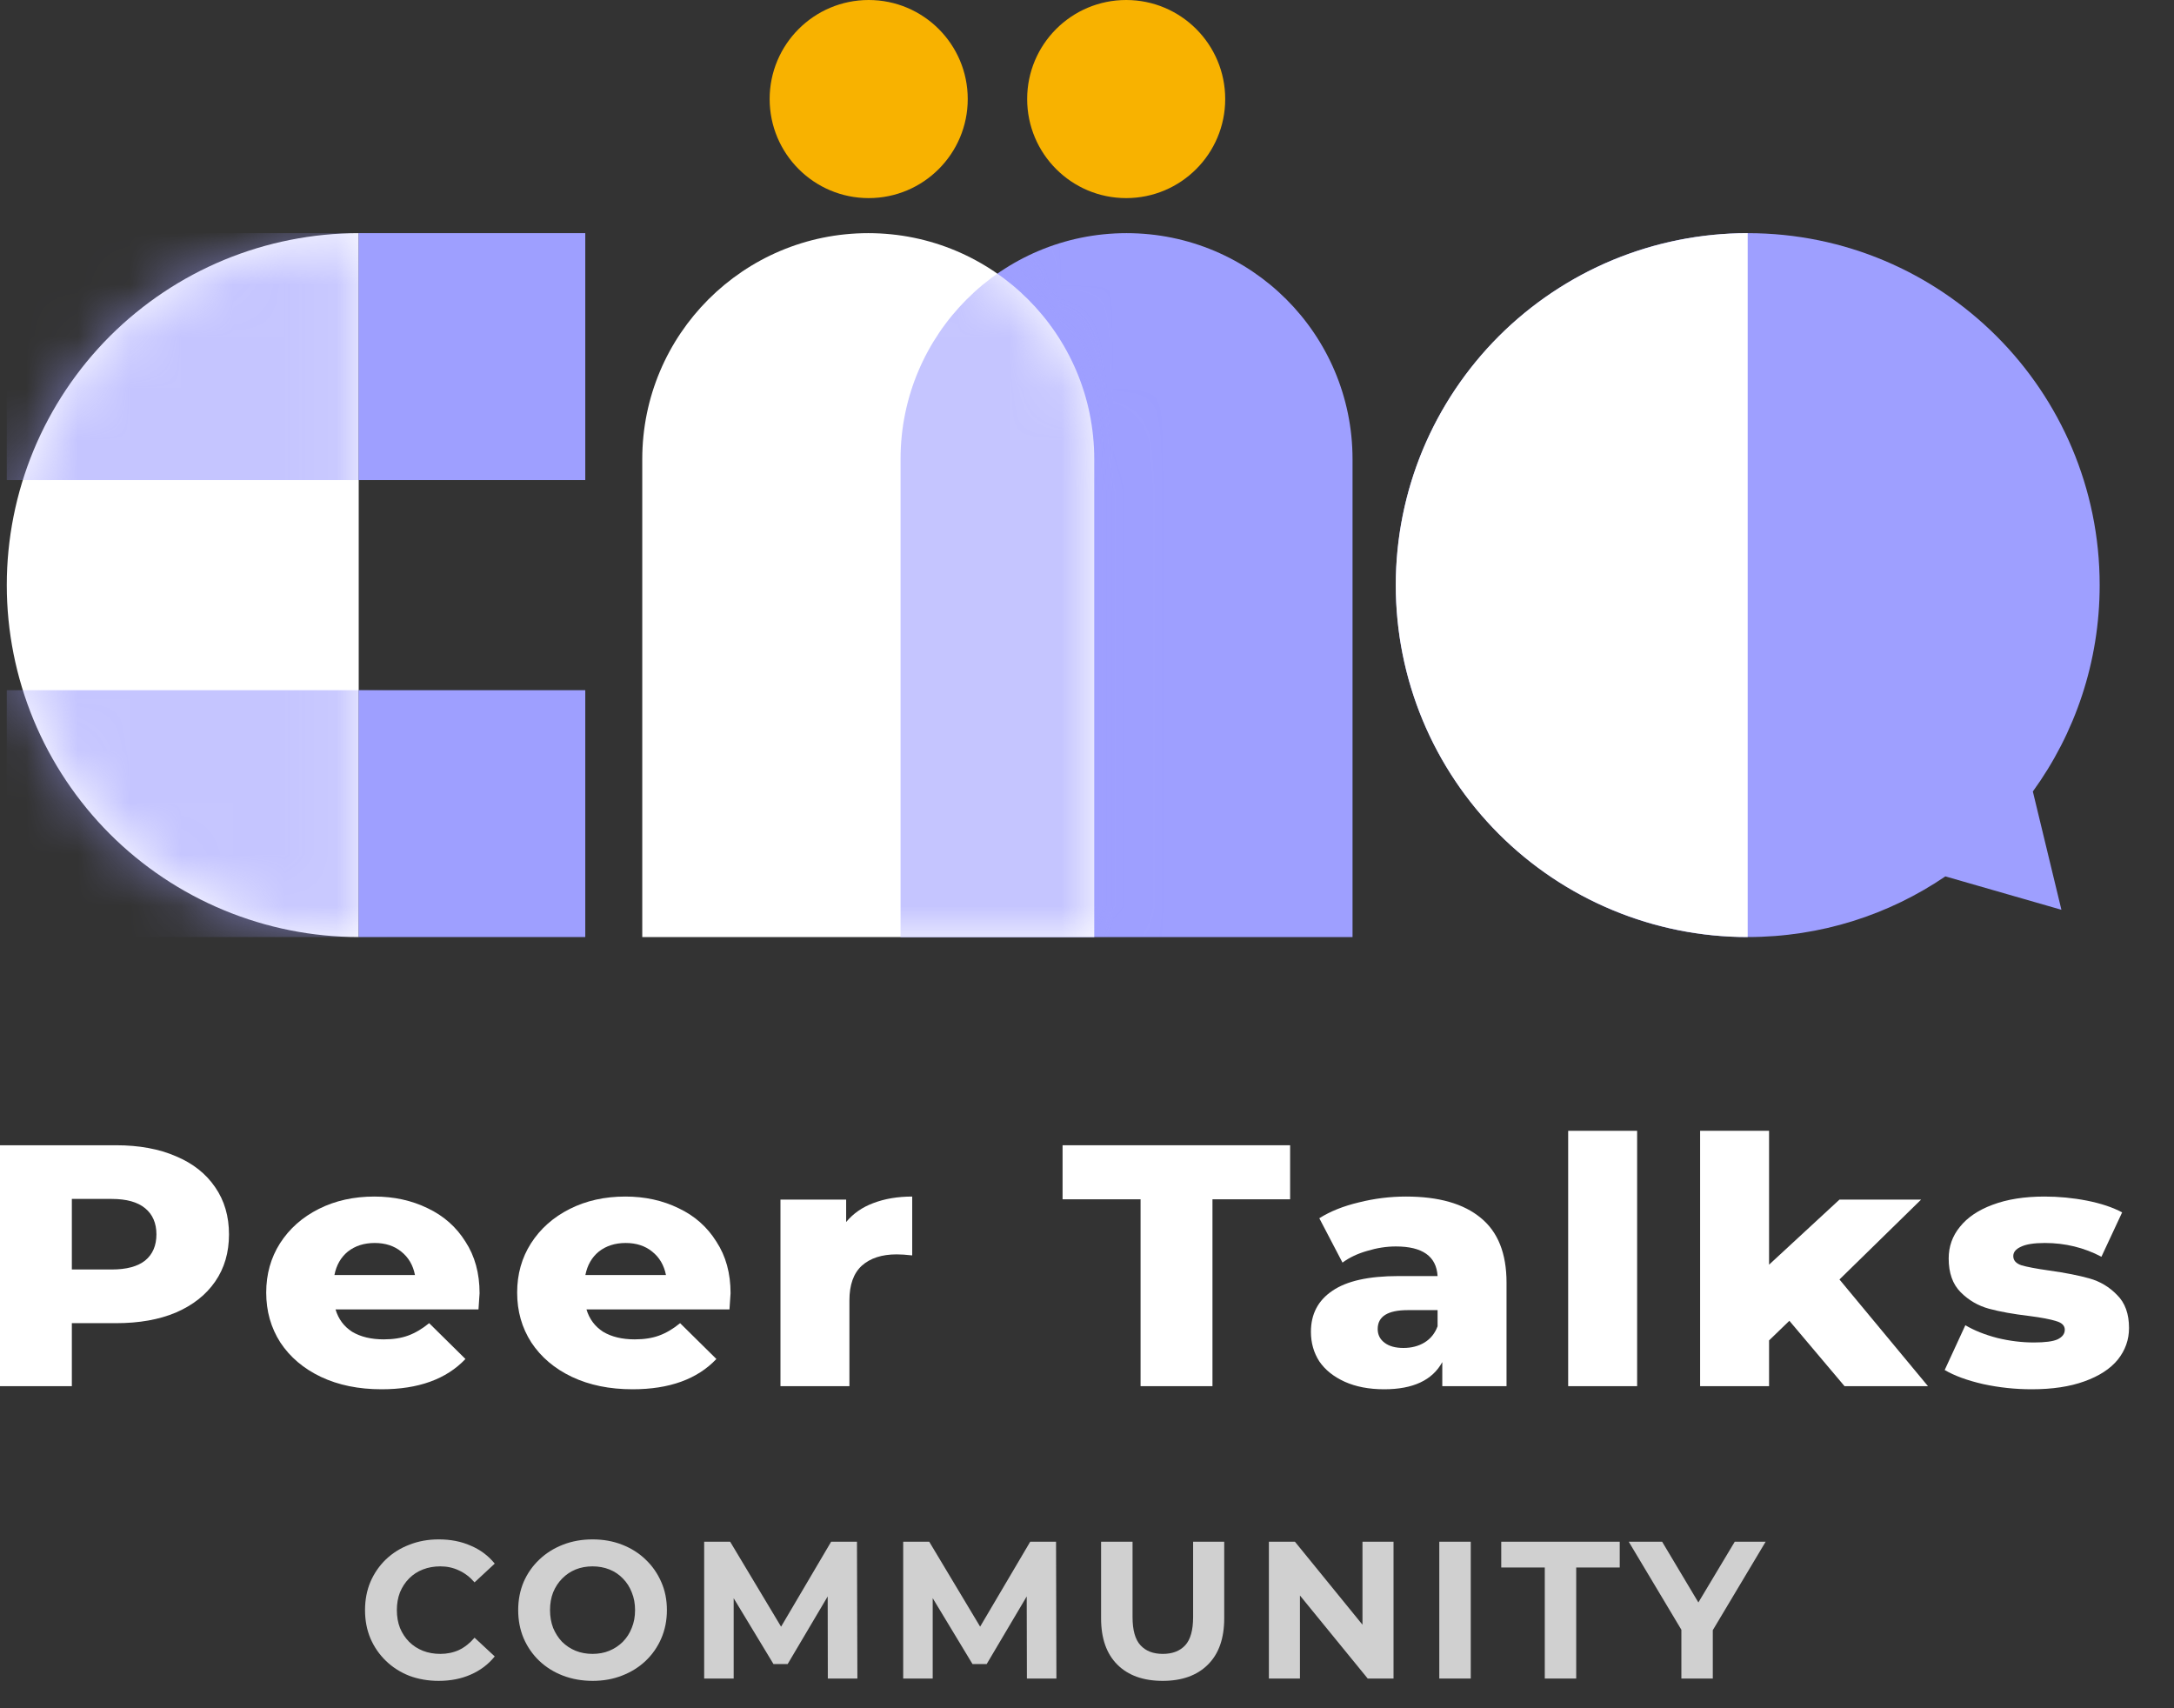
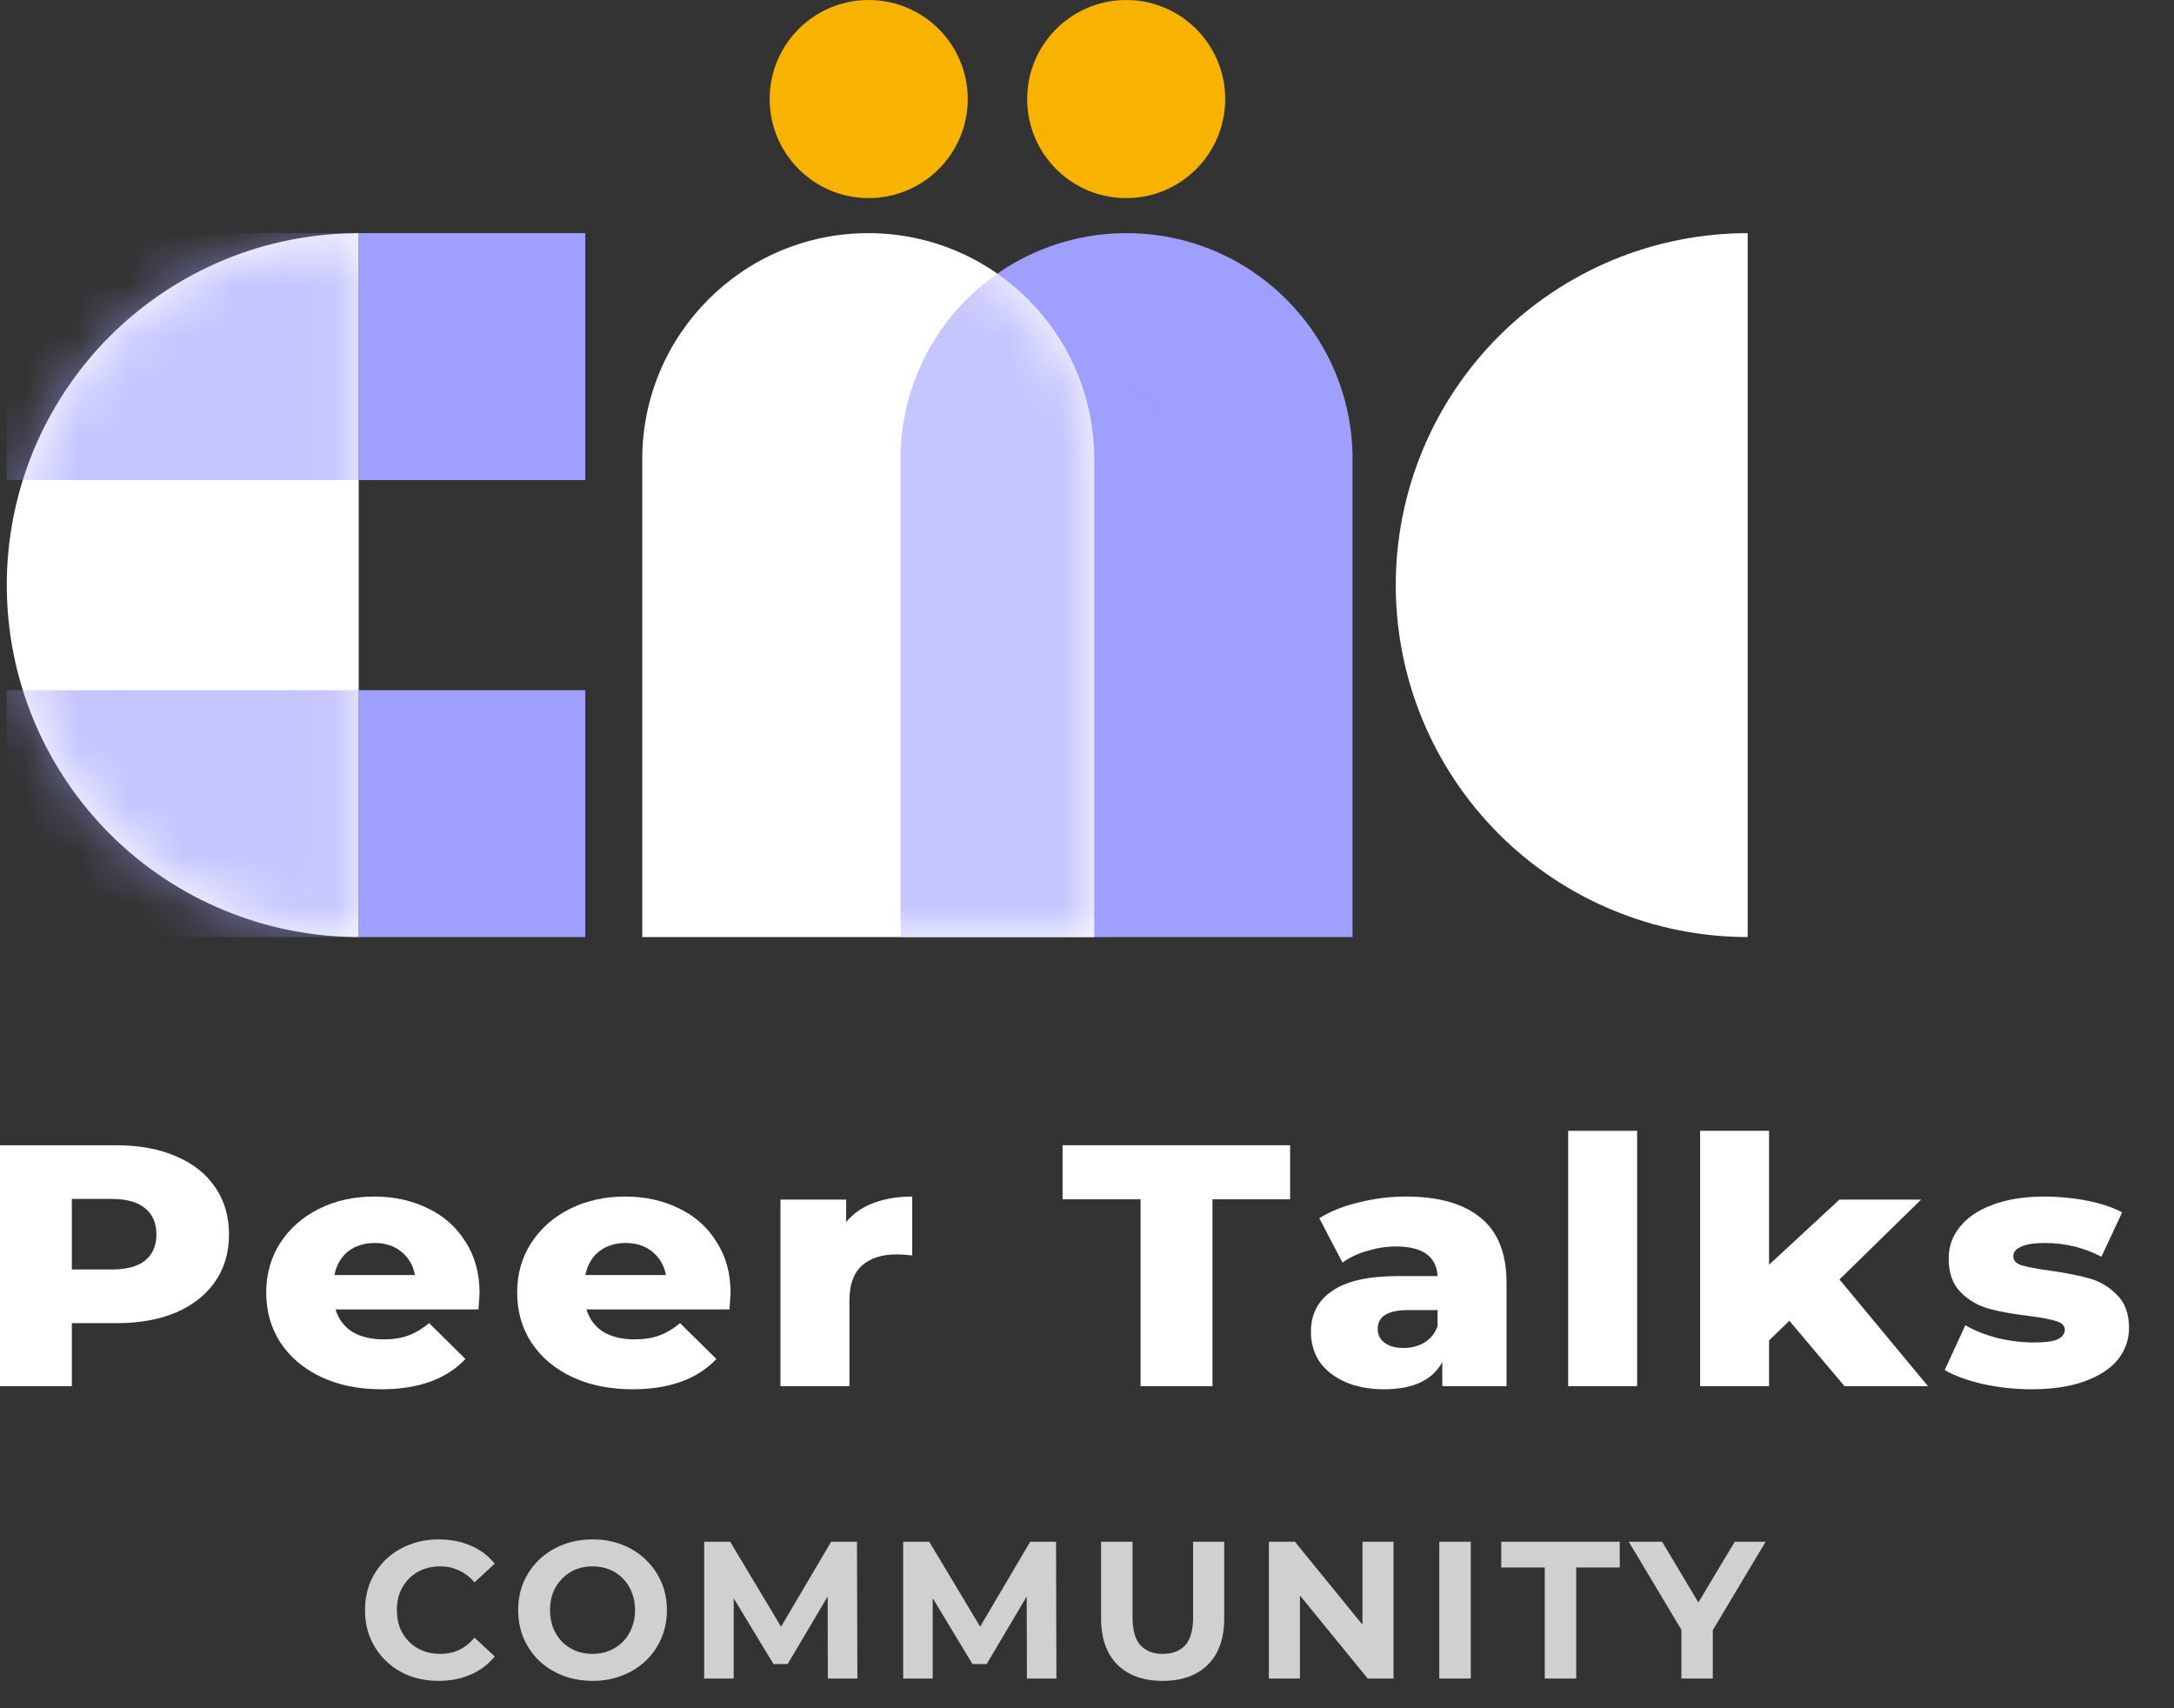
<svg xmlns="http://www.w3.org/2000/svg" width="42" height="33" viewBox="0 0 42 33" fill="none">
  <rect x="0" y="0" width="42" height="33" fill="#333333" stroke="none" />
-   <path fill-rule="evenodd" clip-rule="evenodd" d="M39.273 15.29C40.085 14.17 40.564 12.792 40.564 11.303C40.564 7.548 37.52 4.504 33.765 4.504C30.01 4.504 26.966 7.548 26.966 11.303C26.966 15.058 30.01 18.102 33.765 18.102C35.18 18.102 36.495 17.67 37.583 16.93L39.825 17.575L39.273 15.29Z" fill="#9E9FFF" />
  <path d="M2.243 22.124C2.687 22.124 3.073 22.195 3.4 22.337C3.727 22.474 3.98 22.674 4.157 22.935C4.335 23.192 4.424 23.496 4.424 23.846C4.424 24.196 4.335 24.5 4.157 24.757C3.98 25.014 3.727 25.213 3.4 25.355C3.073 25.493 2.687 25.561 2.243 25.561H1.388V26.778H0V22.124H2.243ZM2.159 24.524C2.444 24.524 2.659 24.466 2.804 24.351C2.949 24.232 3.022 24.063 3.022 23.846C3.022 23.629 2.949 23.46 2.804 23.341C2.659 23.221 2.444 23.161 2.159 23.161H1.388V24.524H2.159Z" fill="white" />
  <path d="M9.265 24.983C9.265 24.992 9.258 25.096 9.244 25.295H6.482C6.538 25.482 6.645 25.626 6.804 25.728C6.968 25.825 7.171 25.874 7.414 25.874C7.596 25.874 7.753 25.849 7.884 25.801C8.019 25.752 8.155 25.672 8.291 25.561L8.992 26.253C8.622 26.643 8.083 26.838 7.372 26.838C6.928 26.838 6.538 26.758 6.201 26.599C5.865 26.439 5.603 26.217 5.416 25.934C5.234 25.65 5.143 25.329 5.143 24.97C5.143 24.615 5.232 24.298 5.409 24.019C5.591 23.735 5.841 23.514 6.159 23.354C6.477 23.194 6.835 23.115 7.232 23.115C7.611 23.115 7.954 23.19 8.263 23.341C8.571 23.487 8.814 23.702 8.992 23.986C9.174 24.265 9.265 24.597 9.265 24.983ZM7.239 24.012C7.033 24.012 6.86 24.068 6.72 24.178C6.585 24.289 6.498 24.44 6.461 24.631H8.017C7.98 24.44 7.891 24.289 7.751 24.178C7.615 24.068 7.445 24.012 7.239 24.012Z" fill="white" />
  <path d="M14.114 24.983C14.114 24.992 14.107 25.096 14.093 25.295H11.33C11.386 25.482 11.494 25.626 11.653 25.728C11.816 25.825 12.02 25.874 12.263 25.874C12.445 25.874 12.602 25.849 12.732 25.801C12.868 25.752 13.004 25.672 13.139 25.561L13.84 26.253C13.471 26.643 12.931 26.838 12.221 26.838C11.777 26.838 11.386 26.758 11.05 26.599C10.713 26.439 10.452 26.217 10.265 25.934C10.082 25.65 9.991 25.329 9.991 24.97C9.991 24.615 10.08 24.298 10.258 24.019C10.44 23.735 10.69 23.514 11.008 23.354C11.326 23.194 11.683 23.115 12.081 23.115C12.459 23.115 12.803 23.19 13.111 23.341C13.42 23.487 13.663 23.702 13.84 23.986C14.023 24.265 14.114 24.597 14.114 24.983ZM12.088 24.012C11.882 24.012 11.709 24.068 11.569 24.178C11.433 24.289 11.347 24.44 11.309 24.631H12.866C12.828 24.44 12.739 24.289 12.599 24.178C12.464 24.068 12.293 24.012 12.088 24.012Z" fill="white" />
  <path d="M16.347 23.607C16.483 23.443 16.658 23.321 16.873 23.241C17.093 23.157 17.343 23.115 17.623 23.115V24.252C17.502 24.238 17.401 24.232 17.322 24.232C17.037 24.232 16.812 24.305 16.649 24.451C16.49 24.597 16.41 24.821 16.41 25.122V26.778H15.078V23.174H16.347V23.607Z" fill="white" />
  <path d="M22.035 23.168H20.528V22.124H24.924V23.168H23.424V26.778H22.035V23.168Z" fill="white" />
  <path d="M27.163 23.115C27.794 23.115 28.276 23.252 28.607 23.527C28.939 23.797 29.105 24.214 29.105 24.777V26.778H27.864V26.313C27.672 26.663 27.299 26.838 26.742 26.838C26.448 26.838 26.193 26.789 25.978 26.692C25.763 26.594 25.6 26.463 25.488 26.299C25.38 26.131 25.326 25.94 25.326 25.728C25.326 25.386 25.464 25.122 25.74 24.936C26.016 24.746 26.441 24.651 27.016 24.651H27.773C27.75 24.269 27.481 24.079 26.967 24.079C26.785 24.079 26.6 24.108 26.413 24.165C26.226 24.218 26.067 24.294 25.936 24.391L25.488 23.534C25.698 23.401 25.953 23.299 26.252 23.228C26.555 23.152 26.859 23.115 27.163 23.115ZM27.114 26.04C27.268 26.04 27.404 26.005 27.521 25.934C27.637 25.863 27.722 25.759 27.773 25.621V25.309H27.198C26.81 25.309 26.616 25.431 26.616 25.674C26.616 25.785 26.661 25.874 26.75 25.94C26.838 26.007 26.96 26.04 27.114 26.04Z" fill="white" />
  <path d="M30.296 21.845H31.628V26.778H30.296V21.845Z" fill="white" />
  <path d="M34.569 25.515L34.177 25.894V26.778H32.845V21.845H34.177V24.431L35.537 23.174H37.114L35.537 24.717L37.247 26.778H35.635L34.569 25.515Z" fill="white" />
  <path d="M39.252 26.838C38.934 26.838 38.621 26.805 38.313 26.738C38.004 26.667 37.757 26.576 37.57 26.466L37.969 25.601C38.142 25.703 38.348 25.785 38.586 25.847C38.825 25.905 39.061 25.934 39.294 25.934C39.509 25.934 39.661 25.914 39.75 25.874C39.843 25.829 39.89 25.767 39.89 25.688C39.89 25.608 39.834 25.552 39.722 25.521C39.614 25.486 39.442 25.453 39.203 25.422C38.899 25.386 38.64 25.34 38.425 25.282C38.215 25.224 38.032 25.118 37.878 24.963C37.724 24.808 37.647 24.591 37.647 24.311C37.647 24.081 37.719 23.877 37.864 23.7C38.009 23.518 38.219 23.376 38.495 23.274C38.776 23.168 39.11 23.115 39.498 23.115C39.773 23.115 40.047 23.141 40.318 23.194C40.589 23.248 40.816 23.323 40.998 23.421L40.598 24.278C40.262 24.101 39.897 24.012 39.505 24.012C39.294 24.012 39.14 24.037 39.042 24.085C38.944 24.13 38.895 24.189 38.895 24.265C38.895 24.349 38.949 24.409 39.056 24.444C39.163 24.475 39.341 24.509 39.589 24.544C39.902 24.588 40.161 24.639 40.367 24.697C40.573 24.755 40.75 24.861 40.9 25.016C41.054 25.167 41.131 25.38 41.131 25.654C41.131 25.881 41.059 26.084 40.914 26.266C40.769 26.443 40.554 26.583 40.269 26.685C39.988 26.787 39.65 26.838 39.252 26.838Z" fill="white" />
  <path d="M17.398 8.87C17.398 6.459 19.353 4.504 21.764 4.504C24.175 4.504 26.13 6.459 26.13 8.87V18.103H17.398V8.87Z" fill="#9E9FFF" />
  <path d="M12.408 8.87C12.408 6.459 14.363 4.504 16.774 4.504C19.185 4.504 21.14 6.459 21.14 8.87V18.103H12.408V8.87Z" fill="white" />
  <mask id="mask0_1587_6175" style="mask-type:alpha" maskUnits="userSpaceOnUse" x="12" y="4" width="10" height="15">
    <path d="M12.408 8.87C12.408 6.458 14.363 4.504 16.774 4.504C19.185 4.504 21.14 6.458 21.14 8.87V18.102H12.408V8.87Z" fill="#7F49D5" />
  </mask>
  <g mask="url(#mask0_1587_6175)">
    <path d="M17.398 8.87C17.398 6.458 19.352 4.504 21.763 4.504C24.174 4.504 26.129 6.458 26.129 8.87V18.102H17.398V8.87Z" fill="#9E9FFF" fill-opacity="0.6" />
  </g>
  <path d="M33.764 4.504C32.871 4.504 31.987 4.68 31.162 5.021C30.337 5.363 29.588 5.864 28.956 6.495C28.325 7.127 27.824 7.876 27.482 8.701C27.141 9.526 26.965 10.41 26.965 11.303C26.965 12.196 27.141 13.08 27.482 13.905C27.824 14.73 28.325 15.479 28.956 16.111C29.588 16.742 30.337 17.243 31.162 17.584C31.987 17.926 32.871 18.102 33.764 18.102L33.764 11.303L33.764 4.504Z" fill="white" />
  <path d="M6.93 4.504C6.037 4.504 5.153 4.68 4.328 5.021C3.503 5.363 2.754 5.864 2.122 6.495C1.491 7.127 0.99 7.876 0.648 8.701C0.307 9.526 0.131 10.41 0.131 11.303C0.131 12.196 0.307 13.08 0.648 13.905C0.99 14.73 1.491 15.479 2.122 16.111C2.754 16.742 3.503 17.243 4.328 17.584C5.153 17.926 6.037 18.102 6.93 18.102L6.93 11.303L6.93 4.504Z" fill="white" />
  <mask id="mask1_1587_6175" style="mask-type:alpha" maskUnits="userSpaceOnUse" x="0" y="4" width="7" height="15">
    <path d="M6.93 4.504C6.037 4.504 5.153 4.68 4.328 5.022C3.503 5.364 2.754 5.864 2.122 6.496C1.491 7.127 0.99 7.877 0.648 8.701C0.307 9.526 0.131 10.411 0.131 11.303C0.131 12.196 0.307 13.08 0.648 13.905C0.99 14.73 1.491 15.48 2.122 16.111C2.754 16.742 3.503 17.243 4.328 17.585C5.153 17.927 6.037 18.102 6.93 18.102L6.93 11.303L6.93 4.504Z" fill="#7F49D5" />
  </mask>
  <g mask="url(#mask1_1587_6175)">
    <path d="M0.131 4.504H11.895V9.274H0.131V4.504Z" fill="#9E9FFF" fill-opacity="0.6" />
  </g>
  <mask id="mask2_1587_6175" style="mask-type:alpha" maskUnits="userSpaceOnUse" x="0" y="4" width="7" height="15">
    <path d="M6.93 4.504C6.037 4.504 5.153 4.68 4.328 5.022C3.503 5.364 2.754 5.864 2.122 6.496C1.491 7.127 0.99 7.877 0.648 8.701C0.307 9.526 0.131 10.411 0.131 11.303C0.131 12.196 0.307 13.08 0.648 13.905C0.99 14.73 1.491 15.48 2.122 16.111C2.754 16.742 3.503 17.243 4.328 17.585C5.153 17.927 6.037 18.102 6.93 18.102L6.93 11.303L6.93 4.504Z" fill="#7F49D5" />
  </mask>
  <g mask="url(#mask2_1587_6175)">
    <path d="M0.131 13.333H11.895V18.102H0.131V13.333Z" fill="#9E9FFF" fill-opacity="0.6" />
  </g>
  <path d="M6.93 4.504H11.307V9.274H6.93V4.504Z" fill="#9E9FFF" />
  <path d="M6.93 13.333H11.307V18.102H6.93V13.333Z" fill="#9E9FFF" />
  <path d="M18.696 1.913C18.696 2.97 17.839 3.827 16.782 3.827C15.726 3.827 14.869 2.97 14.869 1.913C14.869 0.857 15.726 0 16.782 0C17.839 0 18.696 0.857 18.696 1.913Z" fill="#F8B200" />
  <path d="M23.67 1.913C23.67 2.97 22.814 3.827 21.757 3.827C20.7 3.827 19.844 2.97 19.844 1.913C19.844 0.857 20.7 0 21.757 0C22.814 0 23.67 0.857 23.67 1.913Z" fill="#F8B200" />
  <path d="M8.474 32.471C8.271 32.471 8.082 32.438 7.907 32.373C7.735 32.305 7.584 32.209 7.457 32.086C7.329 31.963 7.229 31.818 7.157 31.652C7.087 31.486 7.052 31.303 7.052 31.104C7.052 30.906 7.087 30.723 7.157 30.557C7.229 30.391 7.329 30.246 7.457 30.123C7.587 30 7.738 29.905 7.911 29.84C8.083 29.772 8.272 29.738 8.477 29.738C8.705 29.738 8.91 29.778 9.093 29.859C9.278 29.937 9.433 30.052 9.558 30.206L9.168 30.568C9.078 30.465 8.978 30.388 8.867 30.338C8.757 30.285 8.637 30.259 8.507 30.259C8.385 30.259 8.272 30.279 8.17 30.319C8.067 30.359 7.978 30.417 7.903 30.493C7.828 30.568 7.77 30.658 7.727 30.761C7.687 30.864 7.667 30.979 7.667 31.104C7.667 31.23 7.687 31.345 7.727 31.448C7.77 31.551 7.828 31.64 7.903 31.716C7.978 31.791 8.067 31.849 8.17 31.89C8.272 31.93 8.385 31.95 8.507 31.95C8.637 31.95 8.757 31.925 8.867 31.875C8.978 31.822 9.078 31.742 9.168 31.637L9.558 31.999C9.433 32.153 9.278 32.27 9.093 32.35C8.91 32.431 8.704 32.471 8.474 32.471Z" fill="#D0D0D0" />
  <path d="M11.451 32.471C11.244 32.471 11.051 32.437 10.874 32.369C10.698 32.301 10.546 32.206 10.416 32.082C10.288 31.959 10.188 31.814 10.116 31.648C10.046 31.482 10.011 31.301 10.011 31.104C10.011 30.908 10.046 30.727 10.116 30.561C10.188 30.395 10.29 30.25 10.42 30.127C10.55 30.003 10.702 29.908 10.877 29.84C11.052 29.772 11.242 29.738 11.447 29.738C11.655 29.738 11.845 29.772 12.018 29.84C12.193 29.908 12.344 30.003 12.472 30.127C12.602 30.25 12.703 30.395 12.775 30.561C12.848 30.724 12.884 30.906 12.884 31.104C12.884 31.301 12.848 31.483 12.775 31.652C12.703 31.818 12.602 31.963 12.472 32.086C12.344 32.207 12.193 32.301 12.018 32.369C11.845 32.437 11.656 32.471 11.451 32.471ZM11.447 31.95C11.565 31.95 11.673 31.93 11.77 31.89C11.87 31.849 11.958 31.791 12.033 31.716C12.108 31.64 12.165 31.551 12.205 31.448C12.248 31.345 12.269 31.23 12.269 31.104C12.269 30.979 12.248 30.864 12.205 30.761C12.165 30.658 12.108 30.568 12.033 30.493C11.96 30.417 11.874 30.359 11.774 30.319C11.674 30.279 11.565 30.259 11.447 30.259C11.33 30.259 11.221 30.279 11.121 30.319C11.024 30.359 10.937 30.417 10.862 30.493C10.787 30.568 10.729 30.658 10.686 30.761C10.646 30.864 10.626 30.979 10.626 31.104C10.626 31.228 10.646 31.342 10.686 31.448C10.729 31.551 10.786 31.64 10.858 31.716C10.934 31.791 11.021 31.849 11.121 31.89C11.221 31.93 11.33 31.95 11.447 31.95Z" fill="#D0D0D0" />
  <path d="M13.604 32.426V29.783H14.106L15.224 31.648H14.958L16.057 29.783H16.556L16.564 32.426H15.993L15.99 30.663H16.095L15.217 32.146H14.943L14.046 30.663H14.174V32.426H13.604Z" fill="#D0D0D0" />
  <path d="M17.449 32.426V29.783H17.952L19.07 31.648H18.803L19.903 29.783H20.402L20.409 32.426H19.839L19.835 30.663H19.94L19.062 32.146H18.788L17.892 30.663H18.019V32.426H17.449Z" fill="#D0D0D0" />
  <path d="M22.462 32.471C22.089 32.471 21.797 32.367 21.587 32.158C21.377 31.949 21.272 31.651 21.272 31.263V29.783H21.88V31.24C21.88 31.492 21.931 31.673 22.034 31.784C22.136 31.895 22.28 31.95 22.465 31.95C22.65 31.95 22.794 31.895 22.897 31.784C22.999 31.673 23.05 31.492 23.05 31.24V29.783H23.651V31.263C23.651 31.651 23.546 31.949 23.335 32.158C23.125 32.367 22.834 32.471 22.462 32.471Z" fill="#D0D0D0" />
  <path d="M24.514 32.426V29.783H25.017L26.566 31.686H26.322V29.783H26.922V32.426H26.423L24.87 30.523H25.114V32.426H24.514Z" fill="#D0D0D0" />
  <path d="M27.806 32.426V29.783H28.414V32.426H27.806Z" fill="#D0D0D0" />
  <path d="M29.844 32.426V30.281H29.003V29.783H31.292V30.281H30.451V32.426H29.844Z" fill="#D0D0D0" />
  <path d="M32.483 32.426V31.346L32.622 31.716L31.466 29.783H32.111L32.997 31.267H32.625L33.514 29.783H34.111L32.956 31.716L33.09 31.346V32.426H32.483Z" fill="#D0D0D0" />
</svg>